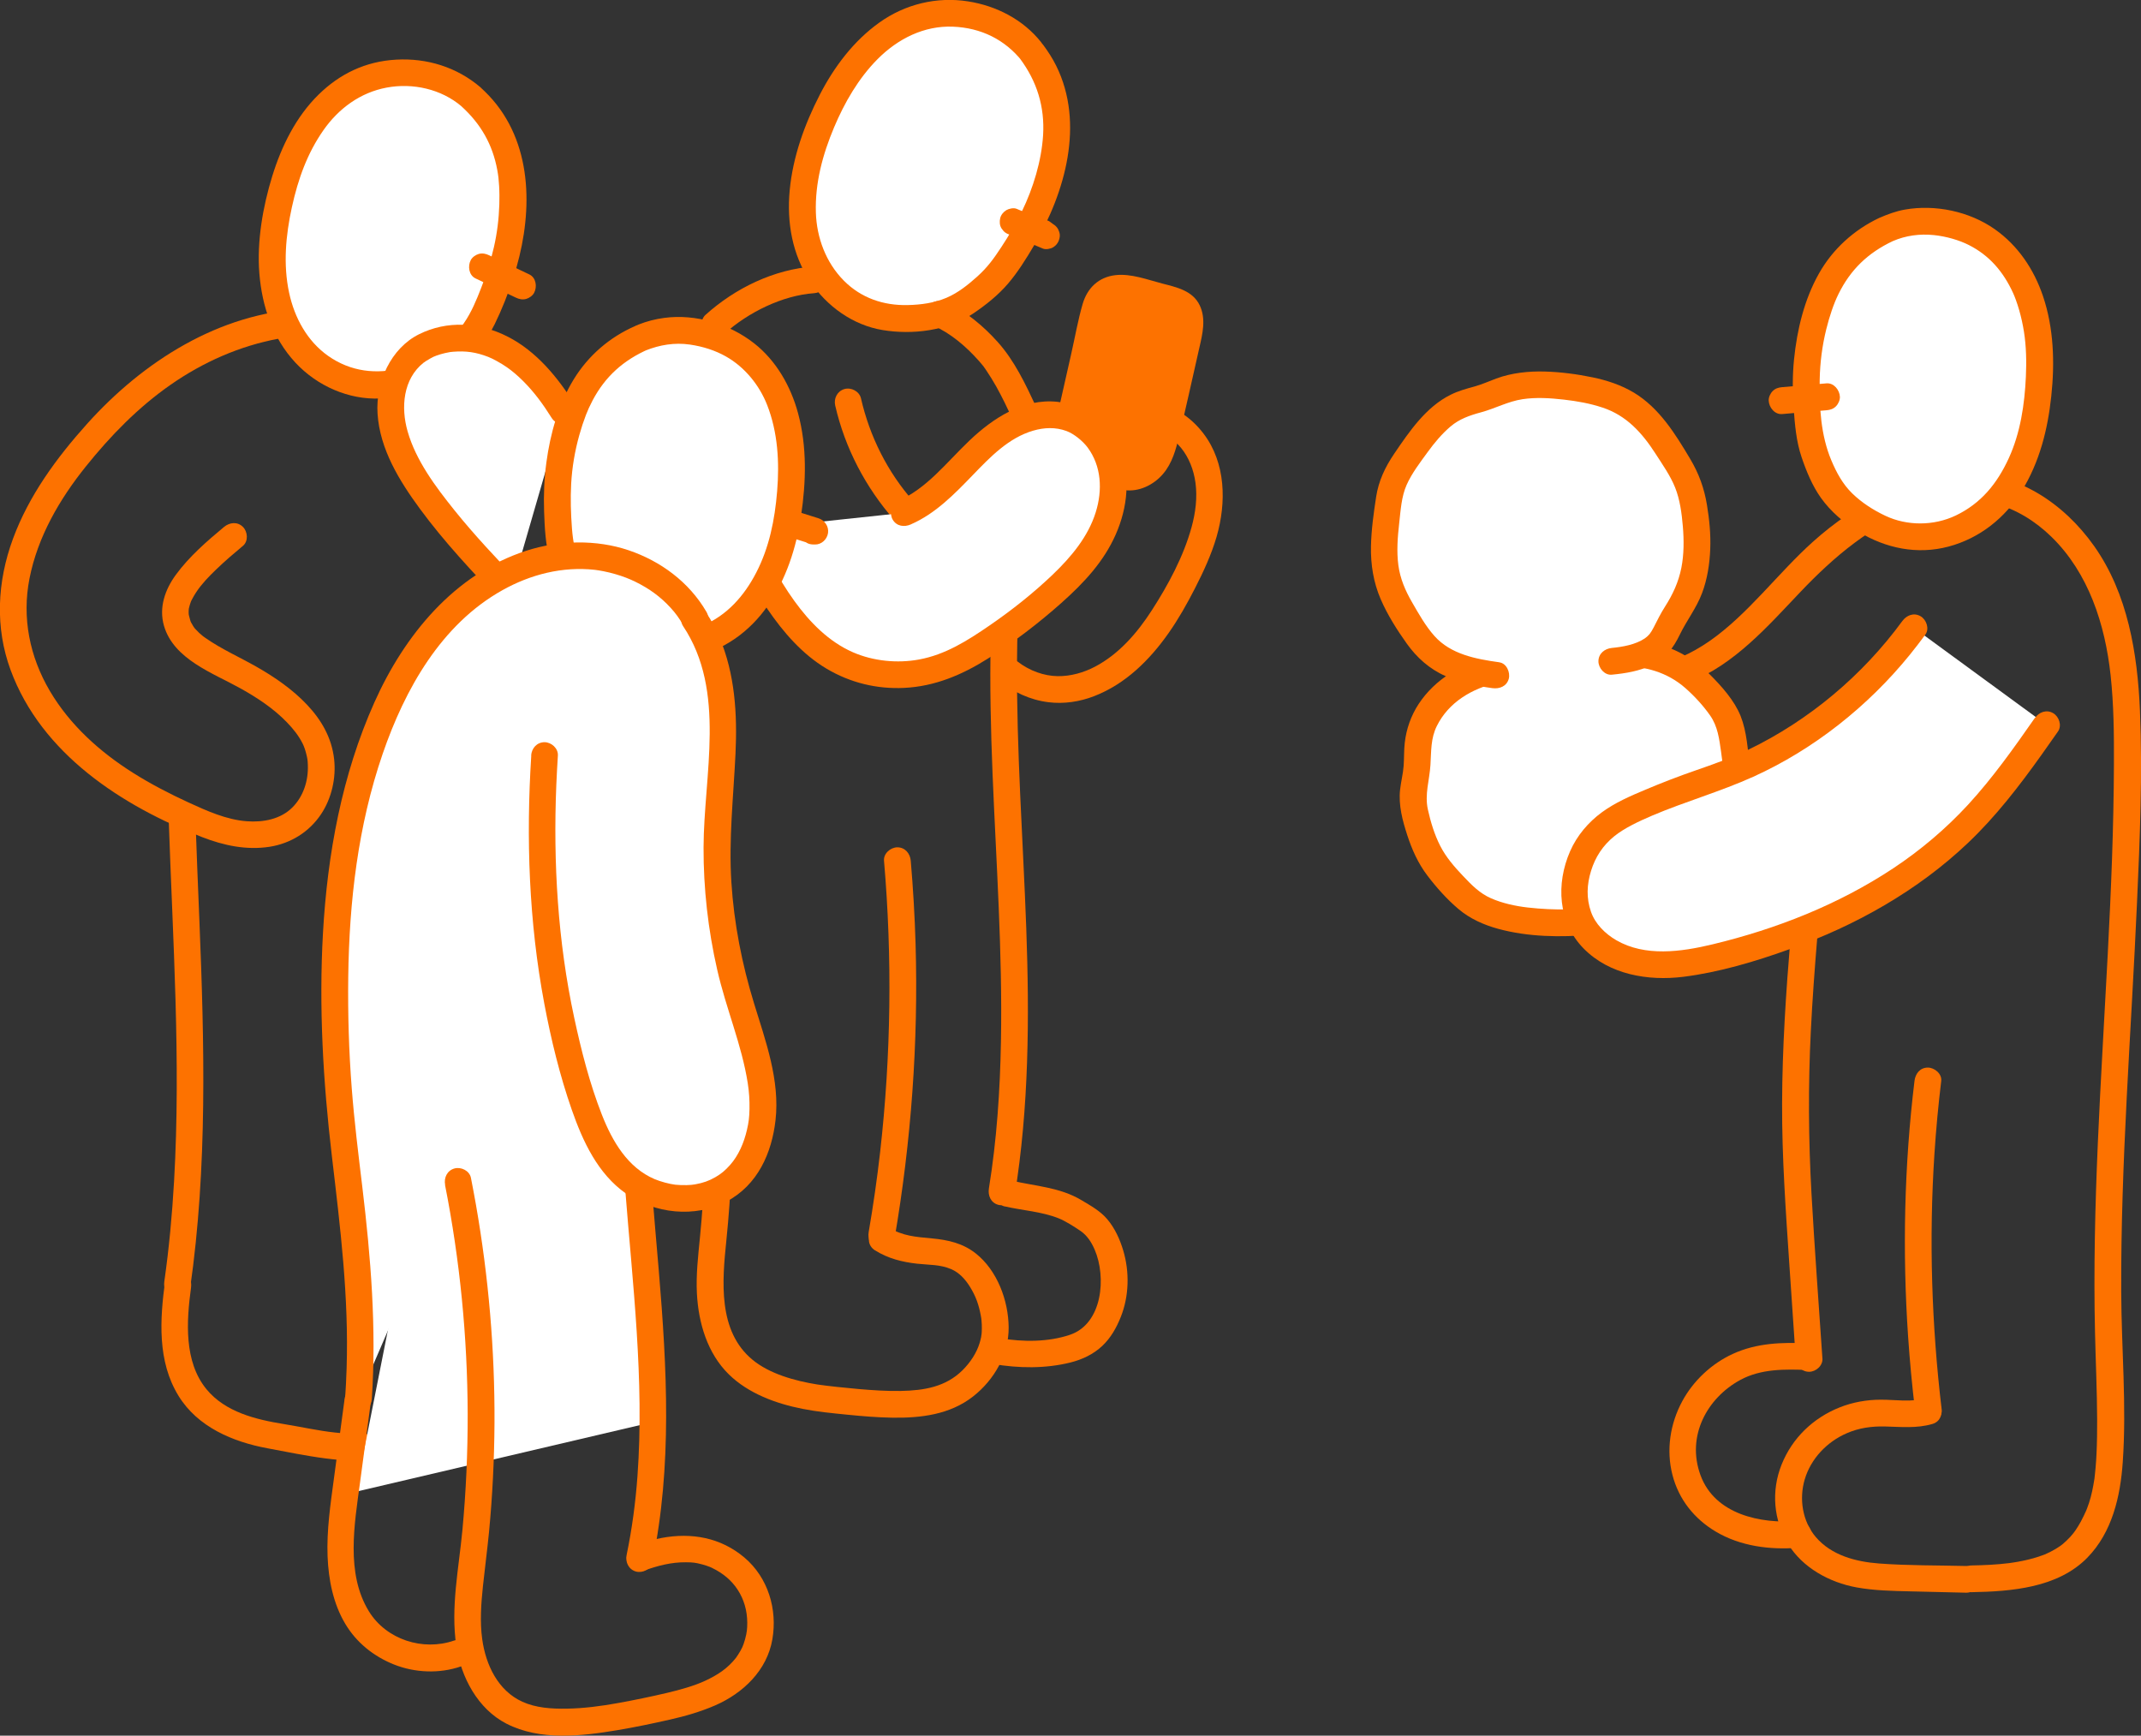
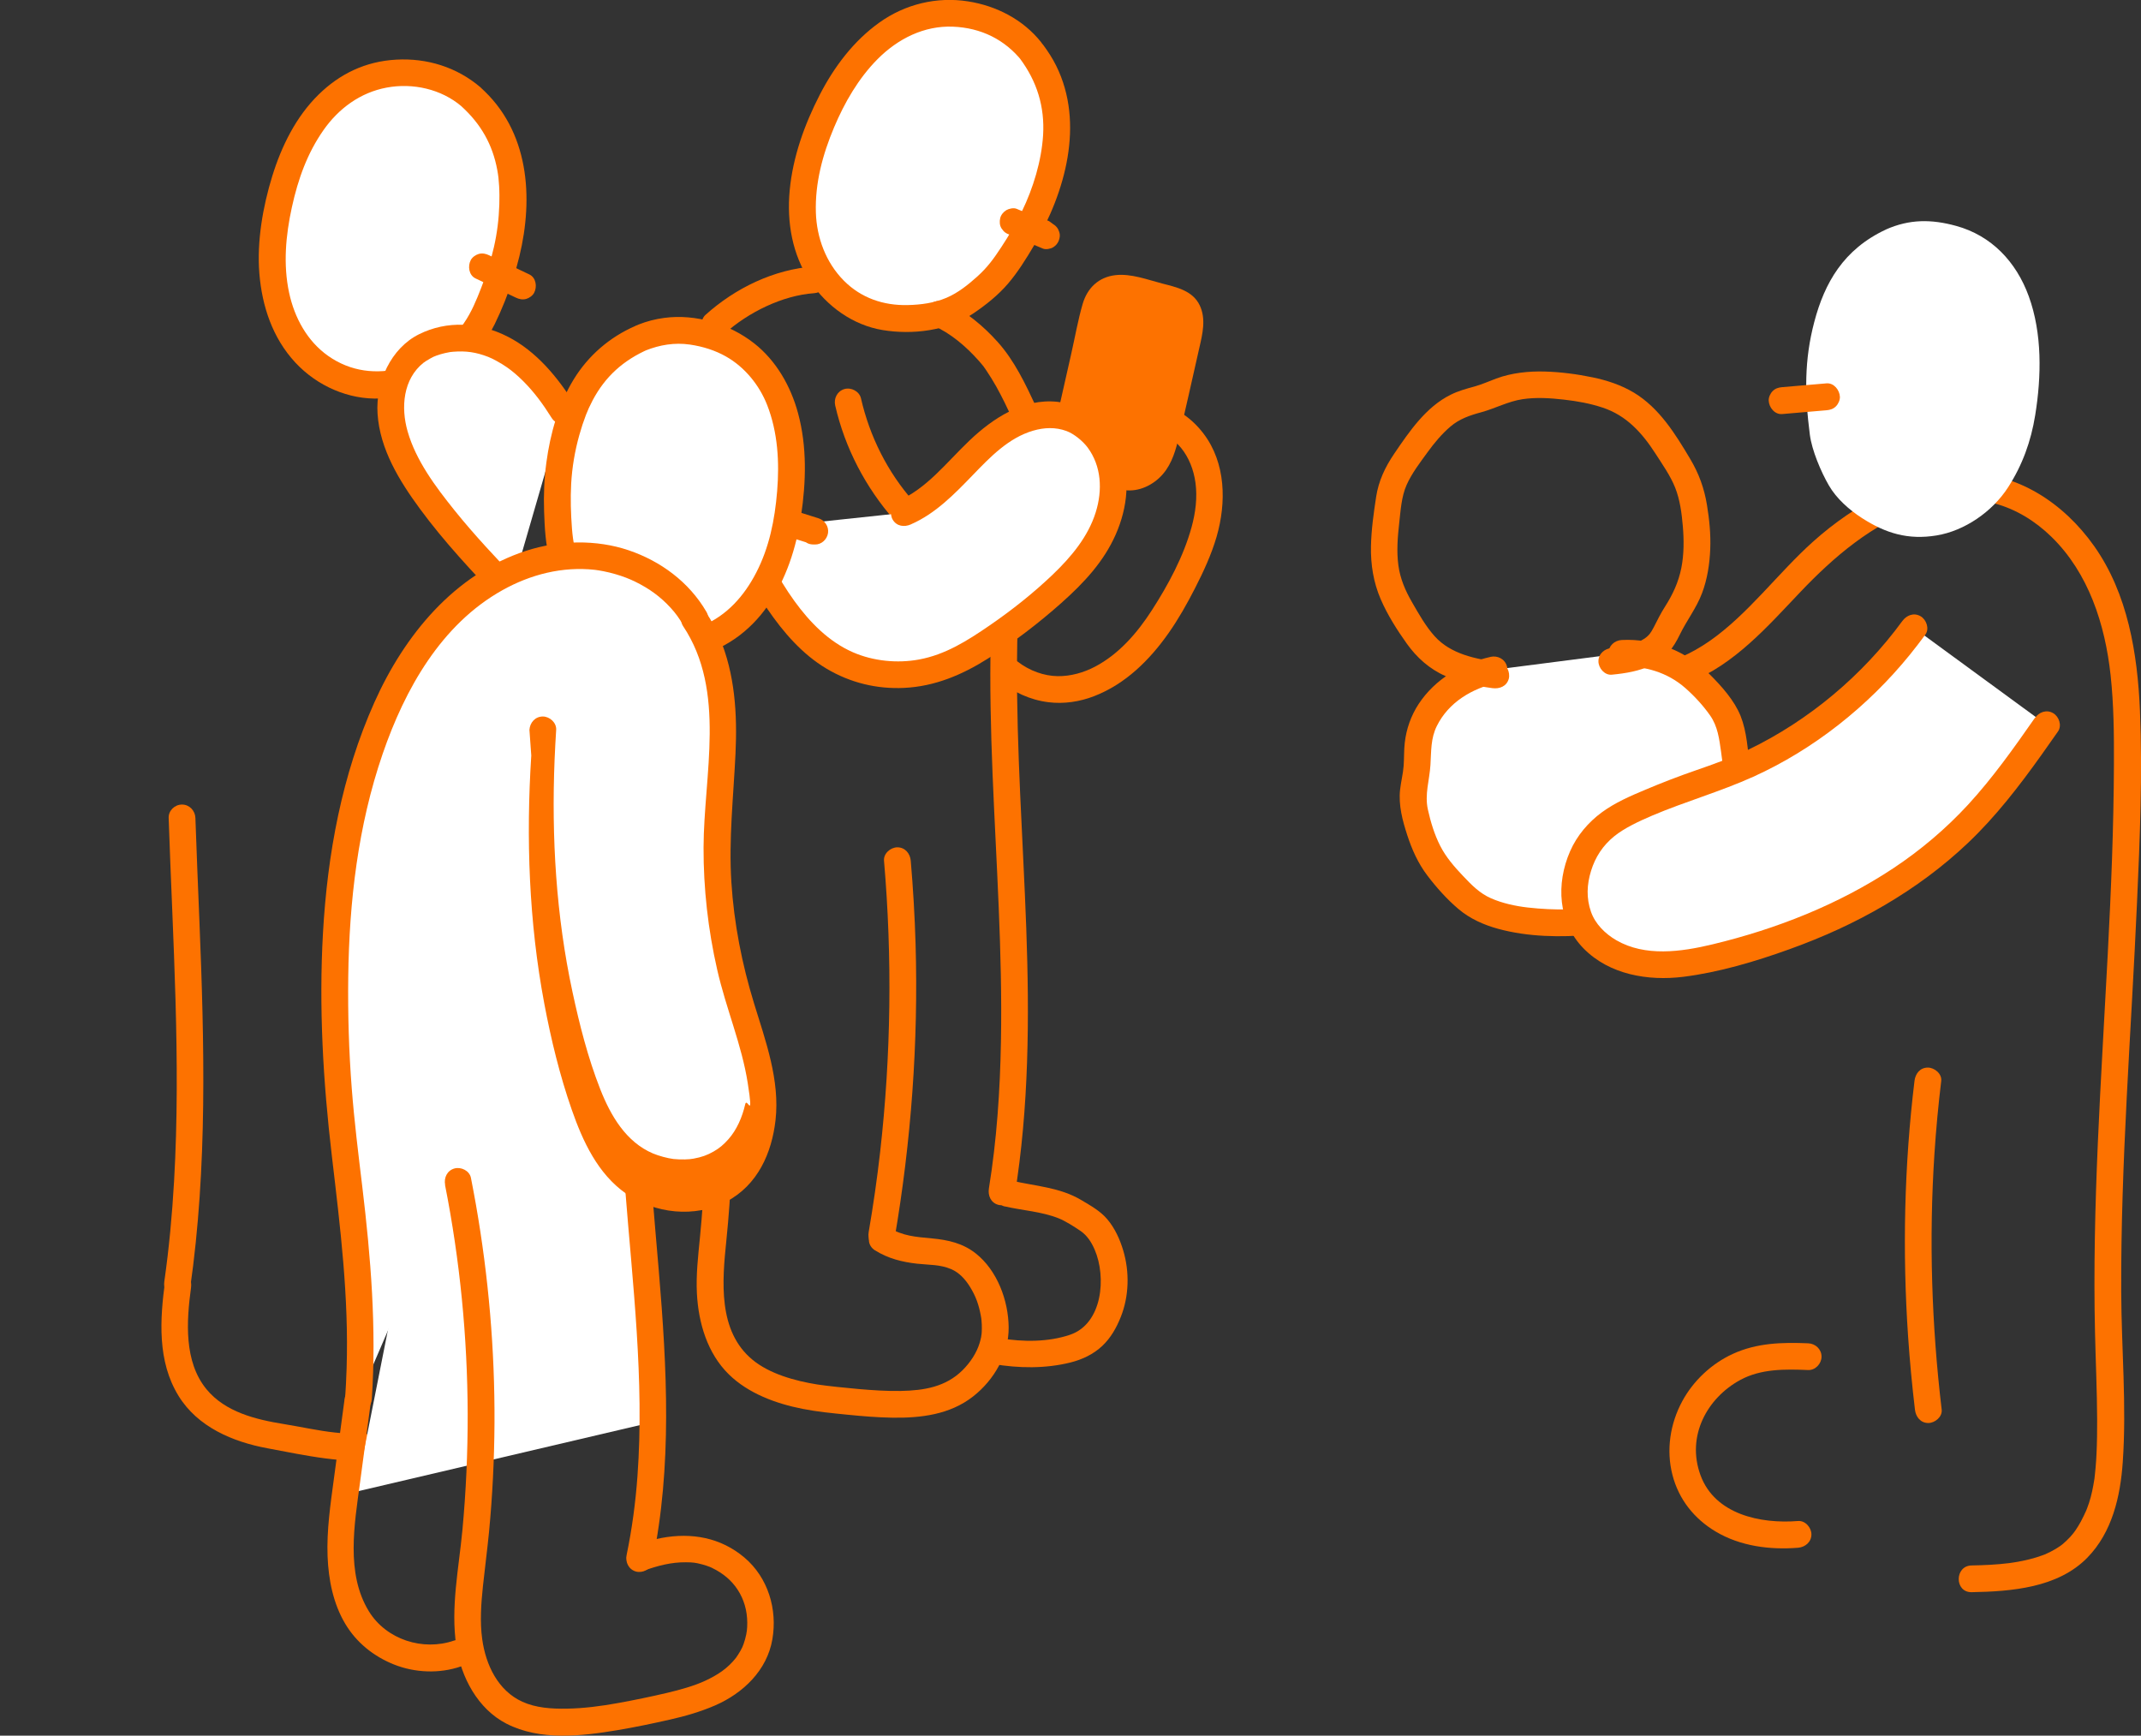
<svg xmlns="http://www.w3.org/2000/svg" id="Layer_3" data-name="Layer 3" viewBox="0 0 514.1 416.75">
  <rect x="0" y="0" width="514.1" height="416.75" fill="#333333" stroke="none" />
  <defs>
    <style>      .cls-1 {        fill: #fd7200;      }      .cls-1, .cls-2 {        stroke-width: 0px;      }      .cls-2 {        fill: #fff;      }    </style>
  </defs>
  <path class="cls-1" d="M40.5,196.39c.97,29.05,2.97,58.14,1.3,87.2-.46,8.05-1.2,16.09-2.34,24.08-.25,1.71.42,3.45,2.24,3.95,1.51.41,3.7-.51,3.95-2.24,4.2-29.27,3.42-58.85,2.23-88.31-.33-8.22-.68-16.45-.96-24.68-.06-1.73-1.43-3.21-3.21-3.21s-3.27,1.47-3.21,3.21h0Z" />
  <path class="cls-1" d="M39.66,307.49c-1.27,9.3-1.92,19.35,3.22,27.69,4.6,7.47,13.03,11.03,21.35,12.57,9.12,1.69,18.71,3.93,28.02,2.61,8.37-1.19,15.72-7.15,18.37-15.25,2.71-8.28-.67-18.52-7.9-23.36-1.44-.96-3.55-.28-4.39,1.15-.92,1.58-.29,3.42,1.15,4.39,2.05,1.37,3.79,3.91,4.62,6.32.25.72.46,1.46.62,2.21.21.95.23,1.04.3,1.91.06.74.08,1.49.05,2.23-.01.34-.04.67-.07,1.01-.05.66-.03.29,0,.14-.04.24-.08.48-.13.71-1.31,6.28-6.86,11-13.04,12.15-3.7.69-7.66.4-11.37,0-4.12-.44-8.18-1.37-12.27-2.03-6.77-1.09-14.1-2.88-18.61-8.37-5.44-6.62-4.81-16.34-3.71-24.38.23-1.71-.41-3.44-2.24-3.95-1.5-.41-3.71.51-3.95,2.24h0Z" />
  <path class="cls-1" d="M111.59,300.93c2.3.61,4.64,1.06,6.97,1.56,1.8.39,4.07.94,5.49,1.57,1.92.85,3.8,2.09,5.47,3.34,1.37,1.02,2.39,2.57,3.09,4.29,2.76,6.82,1.56,18.05-6.53,20.53-5.28,1.62-11.4,1.34-16.76.25-1.7-.34-3.47.49-3.95,2.24-.44,1.58.53,3.6,2.24,3.95,6.05,1.23,12.45,1.48,18.52.18,5.68-1.22,9.92-4.92,12.2-10.21s2.65-10.92,1.22-16.34c-.71-2.7-1.87-5.43-3.64-7.61-1.64-2.02-3.93-3.38-6.09-4.77-4.99-3.21-10.92-3.67-16.52-5.16-4-1.06-5.7,5.13-1.71,6.19h0Z" />
-   <path class="cls-1" d="M73.26,74.15c-20.6.95-38.92,12.65-52.37,27.64-7.33,8.17-13.93,17.17-17.76,27.53s-4.35,21.34-.59,31.55c7.43,20.17,26.79,32.67,46.02,40.14,5.17,2.01,10.63,3.17,16.17,2.31,5.06-.79,9.49-3.54,12.34-7.79,2.55-3.8,3.67-8.71,3.16-13.25-.58-5.11-3-9.35-6.5-13.06s-7.8-6.66-12.22-9.17c-4.03-2.29-8.32-4.18-12.13-6.84-.21-.15-.42-.3-.63-.45.11.08.41.35-.06-.05-.29-.25-.59-.49-.87-.75-.33-.31-.65-.64-.96-.98-.12-.13-.23-.27-.34-.41.34.43.03.02-.11-.2-.19-.29-.36-.59-.52-.9-.08-.15-.15-.31-.22-.47.28.63.04.08,0-.09-.11-.39-.21-.79-.31-1.18-.03-.12-.09-.6-.02,0-.03-.3-.05-.61-.04-.92,0-.21.01-.41.03-.62-.05.55,0,.03.02-.08.12-.48.23-.94.4-1.4.2-.55.11-.32.44-.96.28-.54.6-1.07.94-1.58,1.31-1.99,3.01-3.73,4.74-5.4,2.07-2,4.26-3.87,6.47-5.71,1.33-1.11,1.15-3.39,0-4.54-1.32-1.32-3.2-1.11-4.54,0-4.17,3.48-8.32,7.06-11.55,11.46-2.61,3.55-4.14,7.88-2.88,12.26,2.33,8.08,11.77,11.36,18.38,15.05,4.04,2.26,7.94,4.82,11.17,8.17,1.5,1.56,2.81,3.18,3.78,5.14.3.61.61,1.48.84,2.42.29,1.15.34,1.48.38,2.69.14,3.73-1.06,7.52-3.72,10.17-2.81,2.81-6.95,3.61-10.96,3.31-4.87-.37-9.57-2.49-13.95-4.5s-9.08-4.43-13.35-7.13c-7.99-5.04-15.16-11.49-19.98-19.67-4.83-8.22-6.73-17.53-4.88-26.98,1.97-10.01,7.19-19.01,13.52-26.89,5.92-7.39,12.61-14.24,20.38-19.65s16.58-9.34,26.06-11.08c2.12-.39,4-.6,6.22-.71,1.73-.08,3.21-1.42,3.21-3.21,0-1.68-1.47-3.29-3.21-3.21h0Z" />
  <g>
    <g>
      <path class="cls-2" d="M113.1,23.26c8.41,7.54,10.37,16.63,10.01,26.22-.36,9.59-2.87,17.36-6.88,26.24-1.57,3.47-5.14,7.73-7.92,10.32-2.68,2.5-6.37,4.18-9.88,5.18-6.62,1.87-12.19,1.81-18.34-1.22-6.16-3.03-11.19-9.41-13.08-16.05-1.73-6.1-2.05-12.17-1.19-18.47,1.28-9.4,4.11-19.3,9.81-26.88,5.32-7.07,12.84-11.32,21.62-11.07,6.16.17,11.2,1.7,15.86,5.74" />
      <path class="cls-1" d="M110.82,25.54c4.66,4.24,7.47,9.18,8.59,15.29.25,1.37.35,2.26.44,3.83.09,1.48.09,2.96.05,4.43-.11,3.47-.53,6.87-1.3,10.25s-1.8,6.55-3.03,9.71c-1.15,2.97-2.36,5.92-4.18,8.55-1.66,2.4-3.69,4.8-5.97,6.68-2.5,2.05-5.65,3.25-8.74,4.05-6.29,1.63-12.46.94-17.89-2.88-5.01-3.53-8.07-9.14-9.36-15.12-1.47-6.83-.82-13.83.66-20.59s3.71-12.98,7.6-18.52c3.67-5.23,8.88-9.02,15.16-10.19s13.1.35,17.97,4.5c1.32,1.13,3.26,1.3,4.56,0,1.16-1.16,1.33-3.43,0-4.56-5.67-4.84-12.81-7.06-20.24-6.65s-13.61,3.45-18.64,8.39c-5.43,5.32-8.91,12.4-11.13,19.59s-3.73,15.61-3.09,23.4,3.15,15.47,8.67,21.39c5.19,5.56,12.74,8.94,20.39,8.59s15.63-3.39,21.05-9.15c2.44-2.59,4.83-5.5,6.41-8.72,1.74-3.55,3.21-7.31,4.44-11.07,4.43-13.53,5.2-29.92-4.01-41.66-1.16-1.48-2.46-2.84-3.85-4.1-1.29-1.17-3.29-1.27-4.56,0-1.19,1.19-1.29,3.39,0,4.56h0Z" />
    </g>
    <path class="cls-1" d="M114.2,66.86c3.21,1.53,6.43,3.06,9.64,4.59.8.38,1.61.57,2.49.33.75-.21,1.56-.78,1.93-1.48.76-1.44.47-3.64-1.16-4.41-3.21-1.53-6.43-3.06-9.64-4.59-.8-.38-1.61-.57-2.49-.33-.75.21-1.56.78-1.93,1.48-.76,1.44-.47,3.64,1.16,4.41h0Z" />
  </g>
  <path class="cls-1" d="M173.94,80.14c5.74-5.17,13.97-9.21,21.54-9.74,1.73-.12,3.21-1.39,3.21-3.21,0-1.64-1.47-3.33-3.21-3.21-9.63.67-18.95,5.21-26.07,11.62-1.29,1.16-1.18,3.36,0,4.54,1.28,1.28,3.25,1.16,4.54,0h0Z" />
  <g>
    <g>
      <path class="cls-2" d="M358.74,160.82c-4.39.96-8.63,2.9-11.96,5.92-3.34,3.02-5.73,7.16-6.26,11.63-.25,2.09-.11,4.2-.33,6.29-.23,2.11-.83,4.18-.89,6.31-.07,2.24.46,4.46,1.08,6.61.92,3.21,2.05,6.39,3.85,9.2,1.52,2.37,3.48,4.42,5.42,6.46,1.31,1.37,2.64,2.76,4.21,3.82,1.02.69,2.14,1.24,3.29,1.71,4.01,1.64,8.36,2.31,12.69,2.6,9.59.65,19.3-.49,28.48-3.33,3.57-1.1,7.11-2.5,10.04-4.81,4.93-3.88,7.65-10.05,8.55-16.25s.16-12.53-.76-18.73c-.3-1.99-.62-4.02-1.45-5.85-.78-1.72-1.99-3.21-3.21-4.65-1.62-1.92-3.31-3.81-5.25-5.41-4.66-3.83-10.8-5.82-16.83-5.46" />
      <path class="cls-1" d="M357.89,157.73c-6.9,1.56-13.3,5.32-17.24,11.3-1.84,2.81-2.97,6.01-3.34,9.34-.21,1.85-.13,3.71-.27,5.57s-.64,3.77-.85,5.67c-.41,3.71.58,7.41,1.72,10.91s2.61,6.78,4.82,9.69,4.72,5.72,7.47,8.05,6.1,3.83,9.61,4.78c7.15,1.94,14.97,2.05,22.31,1.4,7.44-.67,15.01-2.15,21.91-5.07,3.2-1.36,6.21-3.17,8.62-5.7s4.12-5.44,5.41-8.62c2.7-6.64,2.81-14,2.06-21.04-.42-3.96-.67-8.33-2.15-12.06s-4.58-7.2-7.49-10.09c-5.56-5.51-13.21-8.59-21.06-8.19-1.73.09-3.21,1.41-3.21,3.21,0,1.67,1.47,3.3,3.21,3.21,5.47-.28,11.03,1.39,15.23,5.09,2.19,1.92,4.29,4.2,5.97,6.59,1.85,2.63,2.21,5.66,2.65,8.77,1.54,10.83,1.9,25.02-8.64,31.39-2.58,1.56-5.41,2.52-8.29,3.36-3.25.95-6.56,1.69-9.91,2.22-6.44,1.01-13.12,1.13-19.6.39-2.97-.34-6.09-1.02-8.82-2.22s-4.67-3.21-6.7-5.35-4.09-4.48-5.49-7.24-2.29-5.73-2.95-8.69c-.82-3.68.38-7.04.61-10.71.21-3.39.05-6.37,1.53-9.36,2.84-5.73,8.46-9.03,14.59-10.42,1.69-.38,2.68-2.33,2.24-3.95-.48-1.74-2.25-2.62-3.95-2.24h0Z" />
    </g>
    <g>
-       <path class="cls-2" d="M359.15,162.11c-5.77-.77-11.83-2.13-16.04-6.16-1.82-1.74-3.19-3.89-4.54-6.02-1.97-3.1-3.96-6.25-5.07-9.76-1.9-5.99-1.06-12.47-.2-18.69.23-1.64.45-3.29.96-4.86.85-2.61,2.43-4.91,4-7.17,3.57-5.15,7.52-10.59,13.43-12.67,1.46-.51,2.99-.8,4.46-1.28,1.49-.49,2.92-1.17,4.4-1.7,5.33-1.88,11.17-1.6,16.77-.83,4.93.68,9.94,1.77,14.09,4.52,4.94,3.26,8.15,8.5,11.2,13.58,1.02,1.69,2.04,3.39,2.74,5.23.61,1.6.97,3.28,1.27,4.97,1.41,7.99,1.37,16.66-2.63,23.72-.97,1.7-2.15,3.28-3.04,5.02-.63,1.23-1.13,2.53-1.92,3.67-2.57,3.7-7.54,4.7-12.02,5.12" />
      <path class="cls-1" d="M360,159.02c-5.68-.78-11.65-1.94-15.54-6.29-2.15-2.4-3.82-5.39-5.43-8.18s-2.82-5.63-3.25-8.81c-.45-3.34-.18-6.79.2-10.13.34-3.02.53-6.37,1.78-9.18s3.25-5.4,5.06-7.89c1.57-2.16,3.37-4.34,5.49-6.14s4.55-2.65,7.36-3.41c3.38-.92,6.43-2.61,9.93-3.14,3.26-.49,6.64-.27,9.9.1s6.31.92,9.32,1.92c5.73,1.89,9.49,6.07,12.68,11.02,1.67,2.6,3.59,5.31,4.74,8.19s1.58,6.17,1.84,9.22c.29,3.35.29,6.82-.35,10.05-.69,3.46-2.05,6.37-3.93,9.32-1.03,1.61-1.84,3.26-2.7,4.95-.33.64-.71,1.28-.98,1.6-.45.52-.87.87-1.17,1.07-2.25,1.51-5.35,2.04-7.92,2.29-1.72.17-3.21,1.36-3.21,3.21,0,1.61,1.47,3.38,3.21,3.21,3.34-.32,6.6-.86,9.65-2.31,3.26-1.55,5.16-4.16,6.69-7.32,1.65-3.41,3.97-6.34,5.32-9.92,1.28-3.38,1.84-7.05,1.98-10.65s-.22-7.07-.79-10.55c-.65-3.99-1.93-7.53-4-11.01-3.57-6-7.41-12.26-13.54-15.96-3.03-1.82-6.47-2.96-9.91-3.67-3.76-.78-7.65-1.29-11.49-1.4s-7.96.31-11.65,1.68c-1.77.66-3.47,1.43-5.29,1.93-1.94.53-3.83,1.05-5.64,1.95-5.96,2.94-9.94,8.82-13.57,14.16-2.18,3.21-3.76,6.52-4.35,10.38s-1.16,7.89-1.24,11.86c-.09,4.39.6,8.68,2.34,12.71,1.62,3.75,3.9,7.35,6.27,10.67s5.44,6.1,9.31,7.79c3.59,1.56,7.36,2.36,11.22,2.89,1.71.23,3.44-.41,3.95-2.24.41-1.5-.51-3.71-2.24-3.95h0Z" />
    </g>
  </g>
  <path class="cls-1" d="M210.12,300.22c3.11,1.96,6.51,2.81,10.13,3.21,2.92.32,5.47.16,8.16,1.31,1.89.81,3.35,2.38,4.51,4.25,1.36,2.2,2.1,4.21,2.6,6.93,0,0,.18,1.1.09.48.03.22.05.44.07.66.06.64.09,1.29.08,1.93,0,.51-.03,1.03-.08,1.54.07-.65-.09.51-.09.52-.1.48-.22.95-.36,1.42-.74,2.42-2.25,4.69-4.12,6.55-4.02,3.97-9.16,4.86-14.86,4.96-3.33.06-6.66-.17-9.98-.45-1.73-.15-3.46-.32-5.19-.51s-3.51-.39-4.8-.59c-5.46-.87-11.51-2.57-15.59-5.94-8.33-6.88-7.29-18.79-6.28-28.61,1.18-11.55,1.76-23.35.6-34.92-.17-1.72-1.35-3.21-3.21-3.21-1.6,0-3.38,1.47-3.21,3.21,1.14,11.3.59,22.81-.51,34.09-.44,4.49-.97,8.98-.74,13.51.37,7.07,2.5,14.38,7.69,19.46,4.7,4.59,11.34,7.01,17.68,8.26,3.54.7,7.15,1.04,10.74,1.4,3.59.36,7.21.66,10.82.72,6.87.1,13.82-.74,19.38-5.09,5.07-3.97,8.61-10.09,8.55-16.62-.06-6.43-2.75-13.66-7.9-17.73-3.11-2.46-6.67-3.25-10.54-3.61s-7.09-.57-10.39-2.65c-3.5-2.21-6.73,3.34-3.24,5.54h0Z" />
  <path class="cls-1" d="M214.78,297.52c4.01-23.39,5.76-47.15,5.07-70.88-.2-6.67-.59-13.34-1.16-19.98-.15-1.73-1.37-3.21-3.21-3.21-1.62,0-3.36,1.47-3.21,3.21,2,23.28,1.7,46.74-.93,69.95-.73,6.43-1.65,12.83-2.75,19.21-.29,1.71.45,3.46,2.24,3.95,1.54.42,3.65-.52,3.95-2.24h0Z" />
  <path class="cls-1" d="M241.27,289.67c4.29.99,8.87,1.23,12.98,2.88,1.51.61,3.59,1.91,5.16,2.98s2.62,2.61,3.45,4.54c2.83,6.56,1.9,17.74-5.89,20.41-5.23,1.79-11.35,1.76-16.74.85-1.71-.29-3.45.45-3.95,2.24-.42,1.54.52,3.66,2.24,3.95,6.09,1.03,12.48,1.13,18.51-.37,2.84-.71,5.53-1.98,7.67-4,2.02-1.91,3.4-4.36,4.42-6.93,2-5,2.13-10.83.59-15.97-.8-2.68-2.02-5.37-3.84-7.51-1.67-1.98-4.03-3.28-6.23-4.59-5.11-3.06-11-3.34-16.67-4.65-1.69-.39-3.47.52-3.95,2.24-.45,1.62.55,3.55,2.24,3.95h0Z" />
  <path class="cls-1" d="M240.35,121.65c-3.01,21.31-2.88,42.82-2.01,64.27.87,21.36,2.4,42.73,2.01,64.12-.21,11.81-1,23.64-2.89,35.3-.28,1.71.44,3.45,2.24,3.95,1.53.42,3.67-.52,3.95-2.24,3.44-21.22,3.55-42.73,2.78-64.16-.78-21.38-2.37-42.75-2.22-64.15.08-11.82.68-23.68,2.33-35.39.24-1.71-.42-3.45-2.24-3.95-1.5-.41-3.7.51-3.95,2.24h0Z" />
  <g>
    <path class="cls-2" d="M247.67,12.41c6.82,9,7.03,18.29,4.86,27.64s-6.1,16.5-11.73,24.46c-2.19,3.11-6.51,6.62-9.73,8.63-3.11,1.95-7.05,2.9-10.69,3.21-6.85.58-12.31-.53-17.78-4.67s-9.21-11.36-9.8-18.24c-.55-6.32.3-12.34,2.34-18.36,3.04-8.99,7.69-18.17,14.72-24.53,6.56-5.93,14.76-8.68,23.32-6.78,6.01,1.34,10.67,3.79,14.48,8.64" />
    <path class="cls-1" d="M244.89,14.03c4.14,5.54,5.99,11.65,5.58,18.42-.38,6.16-2.38,12.75-5.11,18.35-1.43,2.94-3.1,5.76-4.9,8.5s-3.29,4.84-5.8,7.1c-2.18,1.96-4.63,3.93-7.39,5.1-2.98,1.26-6.15,1.68-9.33,1.75-5.8.13-11.17-1.69-15.31-5.86-4.35-4.38-6.53-10.38-6.72-16.32-.23-7.14,1.63-14,4.39-20.54,2.5-5.93,5.84-11.71,10.4-16.31,4.92-4.96,11.23-8.08,18.07-7.82s12.55,3.13,16.65,8.27c1.09,1.36,3.43,1.13,4.56,0,1.35-1.35,1.09-3.2,0-4.56-4.33-5.43-10.72-8.71-17.53-9.78-7.51-1.18-15.08.65-21.28,5.07s-10.86,10.63-14.32,17.34c-3.68,7.16-6.48,14.94-7.23,22.99-.71,7.63.59,15.37,4.9,21.82,3.99,5.97,10.26,10.52,17.42,11.7s15.57.2,21.8-4.01c2.98-2.01,5.9-4.34,8.26-7.08s4.46-6.11,6.35-9.32c7.43-12.62,12.13-29.2,5.27-43.04-.88-1.78-1.96-3.45-3.14-5.04-1.04-1.39-2.79-2.11-4.41-1.16-1.37.8-2.21,3.01-1.16,4.41h0Z" />
  </g>
  <path class="cls-1" d="M405.61,163.84c10.89-4.28,18.87-13.47,26.74-21.74s17.33-16.48,28.76-20.24c5.76-1.89,11.91-2.55,17.83-.98,5.18,1.38,9.82,4.27,13.68,8.04,8.9,8.69,12.85,20.98,14.18,33.19.77,7.09.83,14.23.8,21.36-.03,7.59-.2,15.19-.46,22.77-.53,15.18-1.43,30.34-2.26,45.5-.83,15.15-1.6,30.31-1.86,45.49-.13,7.59-.14,15.18.04,22.76.16,6.93.48,13.86.51,20.8.01,2.75-.02,5.51-.15,8.26-.05,1.1-.12,2.2-.22,3.3-.04.52-.09,1.03-.15,1.55-.03.3-.07.6-.1.9-.07.65.07-.37-.06.45-.3,1.9-.67,3.78-1.27,5.61-.13.41-.28.81-.43,1.21-.06.15-.12.3-.18.46-.32.82.28-.59-.08.2-.4.87-.8,1.74-1.26,2.59-.4.73-.83,1.45-1.3,2.13-.15.21-.82,1.1-.32.47-.31.39-.63.77-.97,1.14-.55.59-1.13,1.13-1.74,1.66-.12.1-.75.57-.08.08-.13.09-.25.19-.38.28-.43.29-.86.59-1.3.85-.76.46-1.55.84-2.35,1.21s.62-.22-.21.09c-.17.06-.34.13-.51.19-.53.2-1.06.37-1.6.54-1.07.33-2.16.59-3.26.82s-2.55.46-3.21.54c-2.99.37-6,.51-9.01.56-4.12.07-4.14,6.49,0,6.42,9.54-.17,20.71-1.04,27.79-8.29,5.97-6.11,7.93-14.7,8.5-22.94.95-13.59-.32-27.31-.37-40.91-.06-15.52.53-31.04,1.32-46.54s1.78-31.35,2.48-47.04c.68-15.26,1.34-30.63.7-45.9-.58-13.72-2.9-28.1-11-39.56-7.28-10.3-18.48-17.78-31.43-17.56s-26.21,7.69-35.96,16.4c-8.59,7.68-15.67,17.52-25.05,24.03-2,1.39-4.63,2.9-6.5,3.64-1.61.63-2.73,2.15-2.24,3.95.42,1.54,2.33,2.88,3.95,2.24h0Z" />
-   <path class="cls-1" d="M472.06,376.01c-6.94-.17-13.94-.08-20.87-.6-5.59-.42-11.41-1.95-15.16-6.33-3.24-3.78-4.06-9.2-2.68-13.85,1.46-4.94,5.27-9.01,10.13-11.11,2.91-1.26,5.94-1.68,9.08-1.61,3.86.09,7.71.51,11.48-.61s2.27-7.37-1.71-6.19c-3.48,1.04-7.14.36-10.71.37-3.36,0-6.74.6-9.86,1.84-6.38,2.54-11.4,7.35-13.96,13.74s-1.91,13.42,1.56,19.08,9.87,9.21,16.44,10.41c4.25.77,8.56.85,12.87.95s8.92.21,13.37.32c4.13.1,4.13-6.32,0-6.42h0Z" />
  <path class="cls-1" d="M466.24,338.47c-2.42-20.37-3.08-40.96-1.74-61.43.38-5.84.93-11.67,1.63-17.49.21-1.72-1.62-3.21-3.21-3.21-1.91,0-3,1.48-3.21,3.21-2.47,20.37-2.92,40.96-1.53,61.43.4,5.84.95,11.67,1.64,17.49.2,1.72,1.33,3.21,3.21,3.21,1.58,0,3.41-1.48,3.21-3.21h0Z" />
  <path class="cls-1" d="M431.76,365.21c-9.07.73-19.98-1.6-23.43-10.99s1.58-18.56,9.57-22.89c4.94-2.67,10.65-2.61,16.28-2.37,1.73.07,3.21-1.53,3.21-3.21,0-1.8-1.47-3.14-3.21-3.21-6.27-.26-12.34-.11-18.13,2.56-5.07,2.33-9.45,6.43-12.1,11.34-2.92,5.39-3.9,11.73-2.36,17.7s5.3,10.57,10.38,13.6c5.92,3.53,13.01,4.43,19.78,3.89,1.73-.14,3.21-1.38,3.21-3.21,0-1.63-1.47-3.35-3.21-3.21h0Z" />
-   <path class="cls-1" d="M437.6,326.17c-.89-13.17-1.88-26.33-2.62-39.5s-.81-26.08-.16-39.14c.37-7.46.92-14.91,1.54-22.36.14-1.73-1.58-3.21-3.21-3.21-1.86,0-3.06,1.47-3.21,3.21-1.1,13.23-1.98,26.49-2.02,39.77-.05,13.01.89,25.98,1.76,38.96.5,7.42,1.01,14.85,1.51,22.27.12,1.73,1.39,3.21,3.21,3.21,1.65,0,3.33-1.47,3.21-3.21h0Z" />
  <g>
    <path class="cls-2" d="M491.37,174.02c-5.75,8.23-11.58,16.47-18.6,23.64-15.95,16.29-37.41,26.37-59.53,31.89-5.96,1.49-12.12,2.67-18.21,1.85-6.08-.82-12.13-3.97-15.09-9.34-3.36-6.1-2.07-14.02,1.88-19.77,3.95-5.74,11.21-8.35,17.63-11.05,6.43-2.7,12.85-4.35,19.54-7.34,15.93-7.13,30.27-19.07,40.55-33.17" />
    <path class="cls-1" d="M488.6,172.4c-5.01,7.18-10.08,14.35-16.02,20.81-5.36,5.81-11.4,10.92-17.99,15.29-13.16,8.71-28.04,14.56-43.34,18.24-7.63,1.84-16.25,3.01-23.14-.98-2.72-1.58-5.07-3.94-6.08-6.83-1.14-3.27-1.01-6.52.02-9.84s2.83-6.08,5.57-8.3c2.45-1.98,5.98-3.62,9.09-4.95,7.74-3.3,16.43-5.78,24.29-9.33,14.53-6.58,27.53-16.91,37.57-29.27,1.29-1.59,2.54-3.22,3.76-4.88,1.02-1.4.24-3.58-1.15-4.39-1.63-.95-3.36-.25-4.39,1.15-9.56,13.06-22.4,23.86-36.98,30.89-4.08,1.97-8.34,3.48-12.62,4.96s-8.08,2.96-12.06,4.63c-3.64,1.53-7.31,3.11-10.51,5.46s-5.95,5.55-7.61,9.35c-3.4,7.78-2.92,17.04,3.24,23.32,6.19,6.31,15.51,7.86,23.96,6.81s17.23-3.65,25.42-6.6,15.68-6.35,22.96-10.63,13.94-9.19,19.97-14.92c6.66-6.32,12.28-13.62,17.6-21.07,1.35-1.89,2.68-3.78,4.01-5.69.99-1.42.26-3.56-1.15-4.39-1.6-.94-3.39-.27-4.39,1.15h0Z" />
  </g>
  <g>
    <path class="cls-2" d="M452.88,55.1c-10.24,4.76-14.77,12.88-17.22,22.15-2.45,9.27-2.32,17.44-1.08,27.11.49,3.77,2.66,8.89,4.56,12.18,1.84,3.18,4.87,5.86,7.94,7.84,5.78,3.72,11.13,5.29,17.9,4.19,6.77-1.1,13.45-5.73,17.19-11.54,3.44-5.33,5.51-11.04,6.52-17.32,1.52-9.37,1.7-19.66-1.54-28.57-3.02-8.31-8.98-14.58-17.45-16.9-5.94-1.63-11.2-1.64-16.84.86" />
-     <path class="cls-1" d="M451.25,52.32c-6.09,2.88-11.18,7.49-14.49,13.37-3.52,6.25-5.25,13.48-5.97,20.57-.4,3.91-.37,7.86-.09,11.78s.62,7.96,1.9,11.73c1.13,3.35,2.58,6.88,4.65,9.78,2.37,3.31,5.49,5.95,8.95,8.08,6.57,4.04,14.18,5.62,21.72,3.6s13.61-6.96,17.53-13.32c4.3-6.97,6.25-14.74,7.11-22.8s.59-16.35-1.99-24c-2.17-6.44-6-12.15-11.6-16.09-6.09-4.28-14.31-5.99-21.6-4.69-2.13.38-4.13,1.13-6.11,1.99-1.6.69-1.96,3.04-1.16,4.41.97,1.65,2.81,1.85,4.41,1.16,3.14-1.36,6.5-1.79,9.89-1.44,2.92.3,6.05,1.21,8.34,2.37,4.96,2.51,8.32,6.43,10.67,11.59.17.38.41.95.64,1.59.3.82.57,1.66.81,2.5.49,1.7.86,3.43,1.14,5.17.56,3.54.62,7.18.46,10.75-.3,6.66-1.32,13.55-4.13,19.65s-6.66,10.8-12.69,13.7c-5.3,2.54-11.73,2.53-16.91.08-2.89-1.36-5.65-3.13-7.95-5.36s-3.8-5.02-5.04-7.96c-2.53-6.01-2.92-12.83-2.79-19.42.08-4.08.6-8.1,1.58-12.07.75-3.01,1.75-6.06,2.94-8.46,2.88-5.84,7.05-9.86,13.04-12.69,1.58-.74,1.98-3,1.16-4.41-.94-1.61-2.83-1.9-4.41-1.16h0Z" />
  </g>
  <path class="cls-1" d="M438.57,92.05l-10.64.91c-.87.07-1.65.31-2.28.95-.56.56-.98,1.48-.95,2.28.07,1.62,1.43,3.38,3.23,3.23l10.64-.91c.87-.07,1.65-.31,2.28-.95.56-.56.98-1.48.95-2.28-.07-1.62-1.43-3.38-3.23-3.23h0Z" />
  <path class="cls-1" d="M242.41,56.32c2.67,1.12,5.35,2.25,8.02,3.37.68.29,1.87.06,2.47-.32s1.04-.88,1.31-1.53.38-1.41.16-2.09l-.32-.77c-.29-.48-.67-.87-1.15-1.15-.27-.2-.55-.41-.82-.61-.62-.47-1.76-.52-2.47-.32s-1.55.78-1.92,1.47c-.39.74-.59,1.65-.32,2.47l.32.77c.29.48.67.87,1.15,1.15.27.2.55.41.82.61l2.47-5.86-8.02-3.37c-.71-.3-1.84-.05-2.47.32-.67.39-1.3,1.15-1.47,1.92-.19.82-.15,1.74.32,2.47l.5.65c.4.4.87.67,1.42.83h0Z" />
  <path class="cls-1" d="M200.55,97.36c2.34,10.23,7.31,19.71,14.24,27.57,1.05,1.19,3.04,1.19,4.21.25s1.8-2.85.83-4.14c-.14-.18-.27-.36-.41-.54-1.04-1.38-2.77-2.1-4.39-1.15-1.36.8-2.2,3-1.15,4.39.14.18.27.36.41.54l5.04-3.89c-6.22-7.05-10.5-15.59-12.59-24.74-.39-1.69-2.33-2.69-3.95-2.24-1.73.48-2.63,2.25-2.24,3.95h0Z" />
  <path class="cls-1" d="M224.03,78.13c4.33,1.96,7.87,4.99,11.03,8.53.36.4.7.81,1.04,1.23.23.29-.19-.29.13.18.2.3.41.58.61.88.84,1.24,1.62,2.52,2.36,3.82,1.47,2.62,2.75,5.33,4.02,8.05,1.52,3.25,7.21.92,5.86-2.47-.11-.27-.21-.53-.32-.8-.64-1.61-2.14-2.74-3.95-2.24-1.53.42-2.88,2.33-2.24,3.95.11.27.21.53.32.8l5.86-2.47c-2.53-5.41-5.14-10.96-9.16-15.45-3.39-3.79-7.68-7.42-12.33-9.53-1.58-.71-3.45-.45-4.39,1.15-.8,1.38-.43,3.67,1.15,4.39h0Z" />
  <path class="cls-1" d="M239.83,163.42c3.56,2.76,7.43,4.63,11.93,5.19,3.67.46,7.5-.11,10.95-1.45,7.53-2.91,13.32-8.65,17.9-15.16,2.37-3.38,4.4-6.98,6.28-10.65,2.05-4,3.97-8.12,5.23-12.44,2.39-8.23,2.24-17.74-3.13-24.8-2.74-3.6-6.61-6.45-11.13-7.25-4.81-.85-9.41.21-13.26,3.22-1.37,1.07-1.12,3.42,0,4.54,1.35,1.35,3.17,1.07,4.54,0,1.86-1.46,4.96-1.96,7.2-1.54,3,.57,5.29,2.08,7.27,4.48,1.83,2.22,3.03,5.24,3.45,8.36.48,3.55.01,7.19-.93,10.63-1.93,7.04-5.59,13.84-9.53,19.95-3.52,5.48-7.93,10.55-13.62,13.55-2.72,1.44-5.87,2.34-8.99,2.3-3.28-.04-6.76-1.27-9.6-3.47-1.37-1.06-3.2-1.33-4.54,0-1.11,1.11-1.38,3.47,0,4.54h0Z" />
  <g>
    <path class="cls-1" d="M257.33,99.07c1.78-7.89,3.57-15.78,5.35-23.67.38-1.67.81-3.44,2.02-4.64,1.11-1.1,2.73-1.55,4.29-1.56s3.09.39,4.6.78c2.26.59,4.52,1.17,6.77,1.76,1.51.39,3.12.84,4.17,2,1.75,1.93,1.28,4.93.7,7.47-1.7,7.39-3.39,14.79-5.09,22.18-.64,2.81-1.33,5.71-3.06,8.01-1.73,2.3-4.82,3.85-7.54,2.91" />
    <path class="cls-1" d="M260.42,99.92c1.46-6.44,2.91-12.88,4.37-19.33.34-1.51.68-3.03,1.03-4.54.25-1.1.46-2.35,1.15-3.03.47-.46,1.25-.61,2.02-.62,1.6-.01,3.17.52,4.71.92,1.45.38,2.9.75,4.35,1.13,1.25.33,2.84.55,3.81,1.21.51.34.66.77.68,1.39.03,1.27-.12,2-.41,3.3-1.44,6.44-2.95,12.86-4.42,19.29-.66,2.89-1.1,6.18-2.52,8.76-.58,1.06-1.25,1.86-2.16,2.4-1.01.6-1.65.71-2.64.4-3.96-1.21-5.65,4.98-1.71,6.19,3.47,1.06,7.11-.24,9.69-2.65s3.68-5.68,4.48-8.9c1.84-7.41,3.43-14.9,5.14-22.34.77-3.34,1.64-6.93.09-10.18-1.7-3.56-5.58-4.35-9.04-5.25s-7.48-2.44-11.22-2c-4.02.47-6.73,3.08-7.85,6.91s-1.87,8.14-2.79,12.18c-.98,4.35-1.97,8.7-2.95,13.05-.38,1.69.52,3.47,2.24,3.95,1.61.44,3.56-.54,3.95-2.24h0Z" />
  </g>
  <g>
    <path class="cls-2" d="M217.11,123.13c4.81-2.04,8.73-5.69,12.38-9.43s7.18-7.68,11.57-10.52,9.85-4.49,14.88-3.11c5.71,1.57,9.91,6.92,11.05,12.73s-.46,11.91-3.43,17.03c-2.96,5.12-7.21,9.38-11.66,13.28-4.67,4.09-9.63,7.87-14.82,11.28-4.55,3-9.39,5.76-14.72,6.89-10.11,2.13-20.32-.54-27.77-7.7-7.45-7.16-12.44-16.17-16.52-26.3" />
    <path class="cls-1" d="M218.73,125.9c5.89-2.56,10.45-7.27,14.84-11.81,4.16-4.31,8.58-8.95,14.5-10.68,2.68-.78,5.4-.89,8.04.09,1.77.66,3.9,2.39,5.07,3.97,3.28,4.44,3.61,10.16,1.92,15.56-1.84,5.87-5.9,10.7-10.27,14.89-4.71,4.51-9.87,8.59-15.24,12.28s-10.62,6.99-16.89,8.15c-5.24.97-10.99.4-15.86-1.72-5.84-2.54-10.41-7.24-14.08-12.31-3.98-5.5-7.05-11.61-9.59-17.89-.65-1.61-2.14-2.74-3.95-2.24-1.52.42-2.89,2.33-2.24,3.95,2.55,6.3,5.45,12.48,9.3,18.1s8.35,10.83,14.15,14.29,12.19,4.95,18.68,4.64c7.36-.35,13.95-3.14,20.11-7.04s12.11-8.44,17.6-13.32,10.22-9.97,13.08-16.45,3.71-13.95.79-20.64c-2.64-6.06-8.18-10.54-14.81-11.24-8.17-.87-15.51,3.97-21.15,9.36s-10.15,11.44-17.23,14.53c-1.59.69-1.95,3.02-1.15,4.39.96,1.64,2.79,1.85,4.39,1.15h0Z" />
  </g>
  <g>
    <path class="cls-2" d="M122.56,142.26c-7.73-8.13-15.51-16.32-21.73-25.66-3.01-4.52-5.68-9.4-6.65-14.75-.97-5.34-.02-11.25,3.53-15.35,5.02-5.8,14.16-6.62,21.19-3.56,7.03,3.06,12.24,9.22,16.3,15.73" />
    <path class="cls-1" d="M124.83,139.99c-5.4-5.68-10.82-11.38-15.73-17.5-4.51-5.62-9.23-11.91-11.23-18.93-1.63-5.71-1.12-12.55,3.87-16.5-.27.22.51-.35.61-.41.29-.19.59-.37.89-.53.77-.43.94-.51,1.6-.75s1.33-.43,2.01-.59c.34-.08.69-.14,1.04-.21-.02,0,.55-.09.27-.05-.2.03.63-.06.63-.06,3.12-.25,5.5.1,8.44,1.23,1.1.42,3.04,1.5,4.35,2.4,1.44.98,2.75,2.13,4.04,3.41,2.67,2.66,4.81,5.6,6.81,8.79,2.19,3.49,7.74.27,5.54-3.24-4.04-6.44-9.14-12.68-16.02-16.2s-14.61-3.94-21.34-.59-10.45,11.46-9.95,19.08c.56,8.55,5.23,16.1,10.18,22.84,5.86,7.98,12.65,15.18,19.46,22.35,2.85,3,7.38-1.54,4.54-4.54h0Z" />
  </g>
  <g>
    <path class="cls-1" d="M185.99,127.84c2.95.93,5.9,1.86,8.84,2.78l.85-6.3c-.16,0-.33,0-.49-.01-1.68-.04-3.28,1.5-3.21,3.21s1.41,3.17,3.21,3.21c.16,0,.33,0,.49.01,1.6.04,2.94-1.25,3.15-2.78s-.76-3.04-2.3-3.52c-2.95-.93-5.9-1.86-8.84-2.78-1.6-.5-3.57.59-3.95,2.24-.4,1.75.53,3.41,2.24,3.95h0Z" />
    <g>
      <path class="cls-1" d="M146.55,203.87c.83,29.09,2.69,58.23.87,87.32-.5,8.01-1.28,16.01-2.46,23.95-.25,1.71.43,3.45,2.24,3.95,1.51.42,3.69-.52,3.95-2.24,4.33-29.12,3.7-58.58,2.67-87.92-.3-8.35-.61-16.71-.85-25.06-.05-1.73-1.44-3.21-3.21-3.21s-3.26,1.47-3.21,3.21h0Z" />
      <g>
        <path class="cls-2" d="M154.18,81.05c-10.38,4.44-15.17,12.41-17.91,21.61-2.74,9.19-2.87,17.36-1.92,27.06.37,3.78,2.38,8.97,4.18,12.31,1.74,3.23,4.69,6.01,7.7,8.08,5.66,3.9,10.96,5.63,17.76,4.74,6.8-.89,13.62-5.31,17.55-11,3.6-5.22,5.85-10.87,7.06-17.11,1.81-9.32,2.31-19.6-.65-28.6-2.76-8.4-8.52-14.85-16.91-17.44-5.89-1.81-11.15-1.99-16.86.33" />
        <path class="cls-1" d="M152.55,78.27c-6.13,2.66-11.26,7.08-14.76,12.77-3.68,5.99-5.66,13.08-6.59,19.99-.53,3.91-.69,7.83-.55,11.77s.33,7.98,1.41,11.78c.99,3.47,2.37,7.09,4.31,10.14,2.14,3.36,5.13,6.07,8.41,8.3,6.39,4.35,13.74,6.24,21.39,4.73s13.94-6.2,18.15-12.26c4.47-6.43,6.87-13.9,8.02-21.58,1.23-8.19,1.47-16.67-.72-24.73-1.75-6.45-5.22-12.57-10.53-16.74-5.96-4.68-14.04-7.11-21.59-6.11-2.14.28-4.17.81-6.18,1.6-1.62.64-2.75,2.16-2.25,3.97.42,1.54,2.34,2.9,3.97,2.25,3.4-1.35,6.93-1.94,10.58-1.42,3.19.46,6.12,1.41,8.69,2.86,4.55,2.57,8.05,6.92,9.91,11.68,2.56,6.56,2.96,13.7,2.39,20.66s-1.91,13.53-5.01,19.54c-2.9,5.62-7.03,10.28-12.85,12.74-3.01,1.28-6,1.75-9.22,1.6-2.57-.12-5.44-.95-7.81-2.17-2.95-1.52-5.7-3.46-7.97-5.89-1.98-2.13-3.31-4.85-4.3-7.44-1.3-3.37-1.86-6.14-2.11-9.44-.27-3.55-.38-7.12-.19-10.68.22-4,.89-7.94,1.98-11.8.45-1.61.97-3.2,1.57-4.76.41-1.07.9-2.15,1.6-3.49,3.03-5.73,7.37-9.66,13.51-12.33,1.6-.69,1.96-3.04,1.16-4.41-.97-1.65-2.81-1.85-4.41-1.16h0Z" />
      </g>
      <polyline class="cls-2" points="85.45 358.18 156.78 341.45 155.59 312.68 152.88 279.26 153.94 247.35 156.28 220.69 153.57 185.88 145.46 165.63 124.8 159.6" />
      <g>
        <path class="cls-2" d="M166.81,148.45c-5.55-9.65-16.94-15.18-28.08-15.05-11.13.13-21.82,5.4-29.9,13.05-8.08,7.66-13.75,17.56-17.89,27.9-10.09,25.23-11.46,53.1-10.12,80.23s7.43,49.22,5.26,81.32" />
        <path class="cls-1" d="M169.58,146.83c-4.13-7.07-10.95-12.11-18.65-14.71s-16.67-2.44-24.6.13c-17.26,5.6-29.23,20.3-36.43,36.39-7.8,17.44-11.28,36.41-12.35,55.4-1,17.83.03,35.67,2.12,53.39s4.09,33.93,3.56,51.07c-.08,2.47-.2,4.93-.37,7.4-.12,1.73,1.56,3.21,3.21,3.21,1.83,0,3.09-1.47,3.21-3.21,1.14-17.06-.25-33.98-2.28-50.91-.95-7.88-1.93-15.76-2.54-23.68-.69-8.87-.95-17.8-.84-26.7.23-18.15,2.34-36.38,8.27-53.62,5.33-15.49,14.01-31.03,28.73-39.27,6.79-3.8,14.44-5.75,22.2-4.9.46.05,1.32.19,2.09.34.98.19,1.94.43,2.9.71,1.78.52,3.27,1.09,4.78,1.83,3.34,1.65,5.99,3.56,8.48,6.28,1.18,1.29,2.03,2.48,2.98,4.1,2.08,3.56,7.63.34,5.54-3.24h0Z" />
      </g>
      <path class="cls-1" d="M106.86,284.51c3.58,18.11,5.39,36.54,5.44,55.01.02,9.29-.4,18.58-1.26,27.83-.87,9.26-2.87,18.63-1.46,27.93,1.13,7.43,5.12,15.03,12.01,18.58,8.1,4.17,18.02,3.01,26.66,1.57,4.24-.71,8.45-1.59,12.64-2.54,3.7-.84,7.31-1.88,10.8-3.39,6.72-2.92,12.48-8.39,13.77-15.86,1.25-7.22-1.02-14.83-6.69-19.64s-12.7-6.07-19.91-4.72c-2.05.38-4.05.98-6.01,1.68-1.63.58-2.72,2.19-2.24,3.95.43,1.58,2.31,2.83,3.95,2.24,3.43-1.23,6.64-2.06,10.14-2.03,1.7.02,2.24.07,3.91.51.66.18,1.31.39,1.95.64-.45-.18.25.12.38.18.38.18.74.38,1.11.58,2.33,1.33,4.26,3.11,5.61,5.56s1.91,5.18,1.75,8.12c-.02.35-.05.7-.09,1.04.05-.45-.11.57-.13.69-.16.79-.38,1.58-.65,2.34-.18.51-.35.9-.75,1.61-.29.53-.91,1.47-1.09,1.7-2.02,2.55-4.39,4.09-7.39,5.49-2.62,1.22-6.09,2.18-9.19,2.91-3.86.91-7.76,1.71-11.66,2.42-4.13.75-8.29,1.3-12.49,1.36-3.54.05-7.28-.18-10.55-1.67-5.8-2.64-8.77-8.77-9.63-15.03-.58-4.21-.26-8.54.18-12.75s1.04-8.66,1.46-13c.83-8.68,1.26-17.41,1.31-26.13.09-17.57-1.43-35.15-4.46-52.46-.38-2.15-.78-4.29-1.2-6.43-.34-1.7-2.36-2.68-3.95-2.24-1.77.49-2.58,2.24-2.24,3.95h0Z" />
      <path class="cls-1" d="M156.65,375.09c4.79-23.03,3.5-46.6,1.55-69.87-.56-6.66-1.16-13.32-1.68-19.98-.13-1.73-1.38-3.21-3.21-3.21-1.63,0-3.34,1.47-3.21,3.21,1.79,22.99,4.65,46.08,2.97,69.16-.46,6.39-1.31,12.72-2.61,18.99-.35,1.69.5,3.47,2.24,3.95,1.59.44,3.59-.54,3.95-2.24h0Z" />
      <path class="cls-1" d="M82.71,336.16c-.84,6.26-1.68,12.53-2.52,18.79s-1.77,12.47-1.53,18.76c.22,5.6,1.35,11.35,4.26,16.21,2.69,4.5,6.79,7.77,11.63,9.72,5.08,2.04,11,2.27,16.18.47,1.64-.57,2.72-2.2,2.24-3.95-.44-1.59-2.3-2.81-3.95-2.24-7.46,2.58-16.28-.22-20.46-7.06-5.57-9.1-3.44-20.96-2.1-30.94.88-6.59,1.77-13.18,2.65-19.77.23-1.72-1.64-3.21-3.21-3.21-1.93,0-2.98,1.48-3.21,3.21h0Z" />
      <g>
        <path class="cls-2" d="M130.78,181.4c-1.76,27.15.12,52.89,7.93,78.95,1.63,5.44,4.82,15.51,10.5,21.18,5.61,5.59,14.63,7.88,21.99,4.95,8.36-3.33,12.18-12.47,12.01-21.47-.17-8.99-3.62-17.55-6.11-26.19-3.65-12.69-5.3-25.95-4.86-39.14.29-8.71,1.48-17.38,1.3-26.09-.18-8.71-1.84-17.66-6.73-24.88" />
-         <path class="cls-1" d="M127.57,181.4c-1.27,19.92-.57,39.96,3.13,59.6,1.62,8.6,3.71,17.2,6.6,25.48,2.65,7.58,6.23,15.34,12.99,20.09,6.93,4.86,16.57,5.92,24.13,1.95s10.91-11.72,11.8-19.55c1.09-9.6-2.4-19.07-5.17-28.09-2.9-9.45-4.8-19.15-5.43-29.03-.66-10.35.5-20.55.99-30.86.45-9.47-.11-19.16-3.87-27.99-.88-2.06-1.92-4.03-3.17-5.9-.96-1.44-2.83-2.06-4.39-1.15-1.43.84-2.12,2.94-1.15,4.39,10.43,15.64,4.96,35.7,4.91,53.17-.03,9.82,1.08,19.67,3.26,29.25s5.9,18.02,7.36,27.36c.32,2.03.45,4.11.41,6.17s-.19,3.2-.61,5c-.73,3.18-2.05,6.17-4.03,8.41-1.22,1.37-2.13,2.12-3.55,2.95-1.54.89-2.91,1.37-4.83,1.72-.6.11-1.2.17-2.08.19s-2.04-.02-2.72-.1c-1.43-.17-3.56-.75-4.94-1.33-6.5-2.75-10.19-9.13-12.67-15.44-2.95-7.51-4.97-15.46-6.66-23.33-3.94-18.32-5.06-37.1-4.3-55.79.1-2.39.23-4.77.38-7.15.11-1.73-1.55-3.21-3.21-3.21-1.83,0-3.1,1.47-3.21,3.21h0Z" />
+         <path class="cls-1" d="M127.57,181.4c-1.27,19.92-.57,39.96,3.13,59.6,1.62,8.6,3.71,17.2,6.6,25.48,2.65,7.58,6.23,15.34,12.99,20.09,6.93,4.86,16.57,5.92,24.13,1.95s10.91-11.72,11.8-19.55c1.09-9.6-2.4-19.07-5.17-28.09-2.9-9.45-4.8-19.15-5.43-29.03-.66-10.35.5-20.55.99-30.86.45-9.47-.11-19.16-3.87-27.99-.88-2.06-1.92-4.03-3.17-5.9-.96-1.44-2.83-2.06-4.39-1.15-1.43.84-2.12,2.94-1.15,4.39,10.43,15.64,4.96,35.7,4.91,53.17-.03,9.82,1.08,19.67,3.26,29.25s5.9,18.02,7.36,27.36s-.19,3.2-.61,5c-.73,3.18-2.05,6.17-4.03,8.41-1.22,1.37-2.13,2.12-3.55,2.95-1.54.89-2.91,1.37-4.83,1.72-.6.11-1.2.17-2.08.19s-2.04-.02-2.72-.1c-1.43-.17-3.56-.75-4.94-1.33-6.5-2.75-10.19-9.13-12.67-15.44-2.95-7.51-4.97-15.46-6.66-23.33-3.94-18.32-5.06-37.1-4.3-55.79.1-2.39.23-4.77.38-7.15.11-1.73-1.55-3.21-3.21-3.21-1.83,0-3.1,1.47-3.21,3.21h0Z" />
      </g>
    </g>
  </g>
</svg>